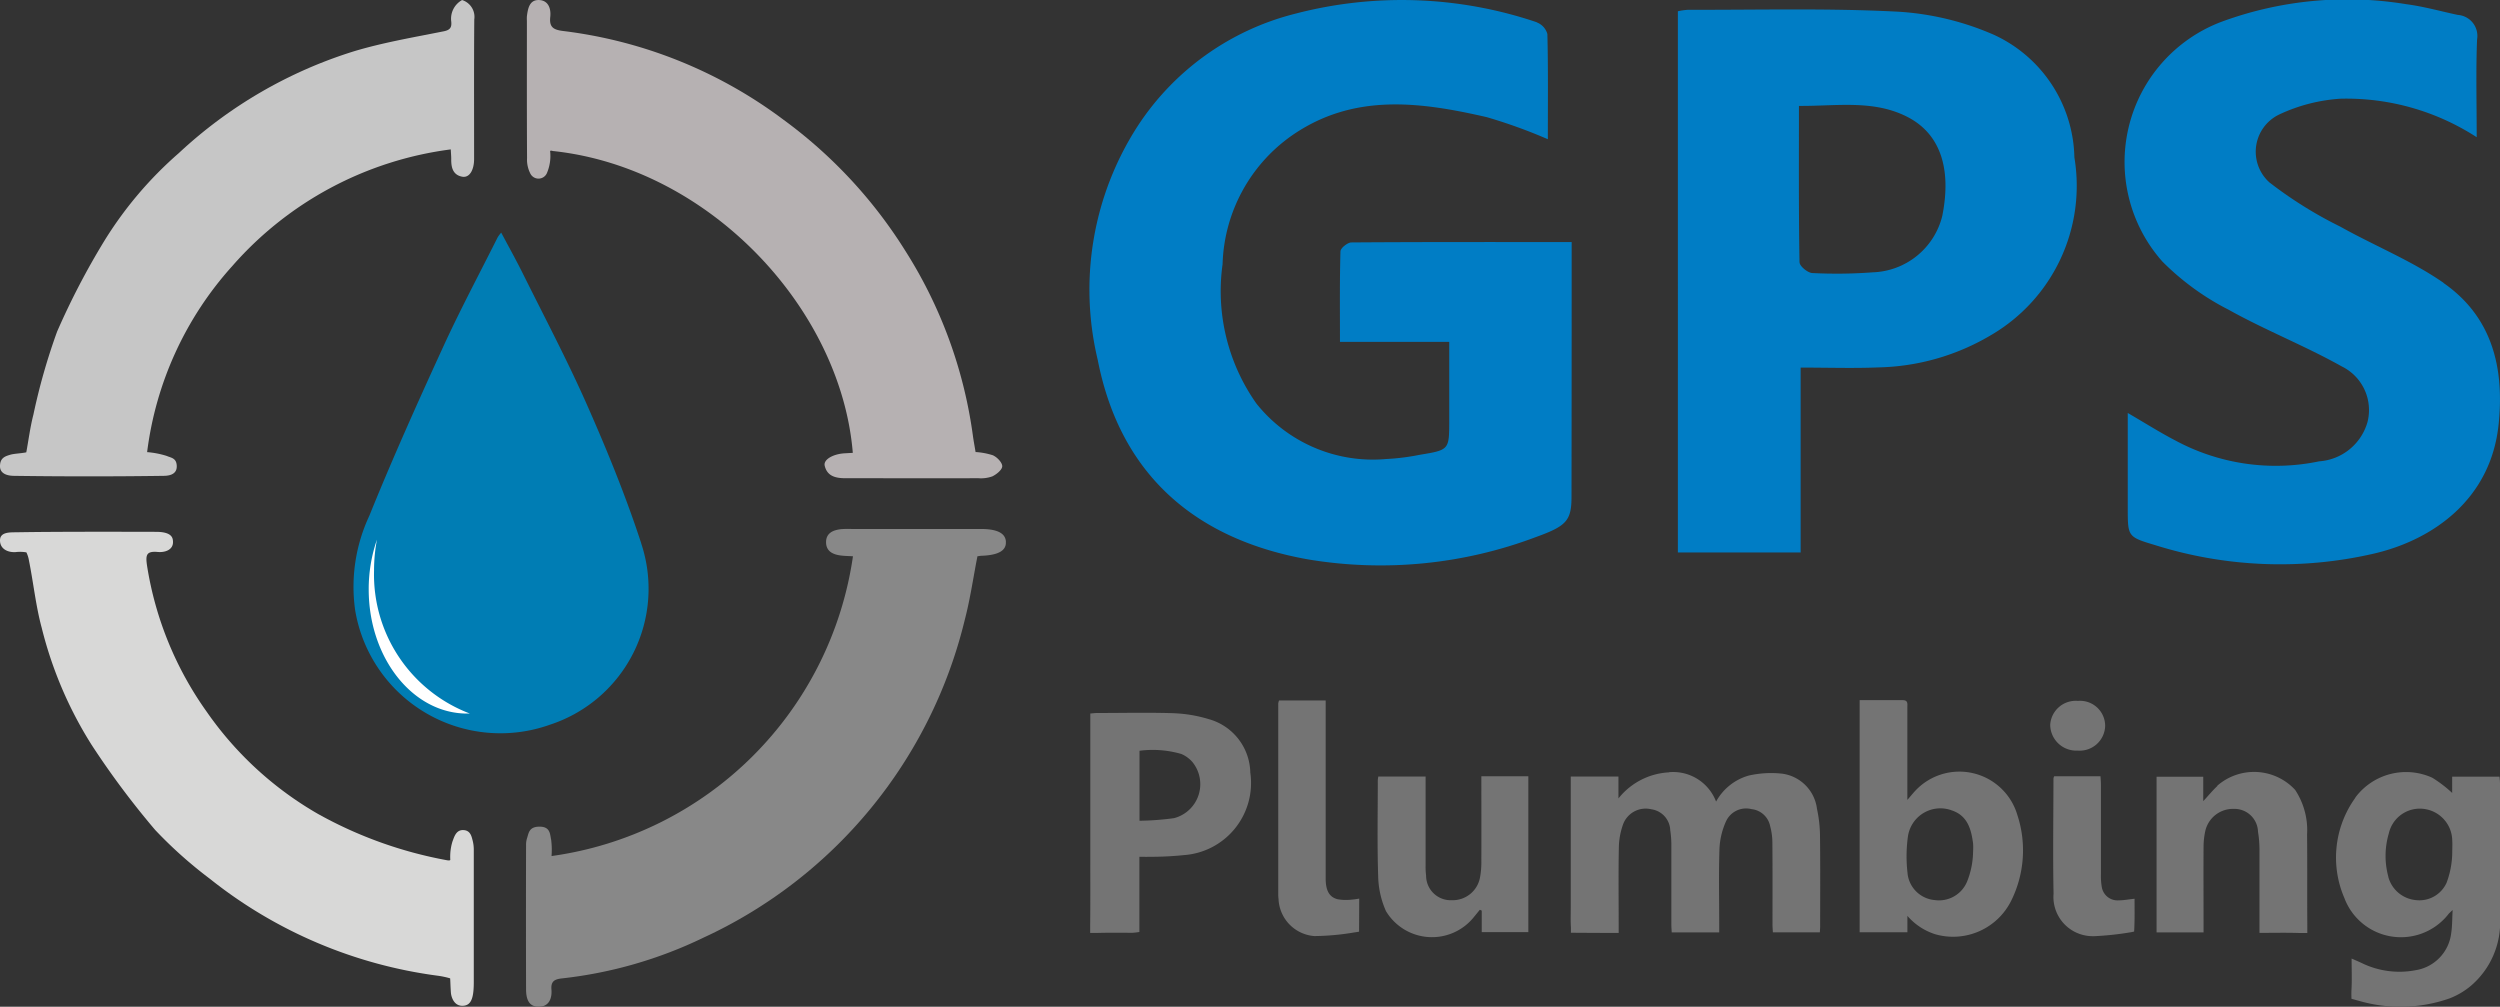
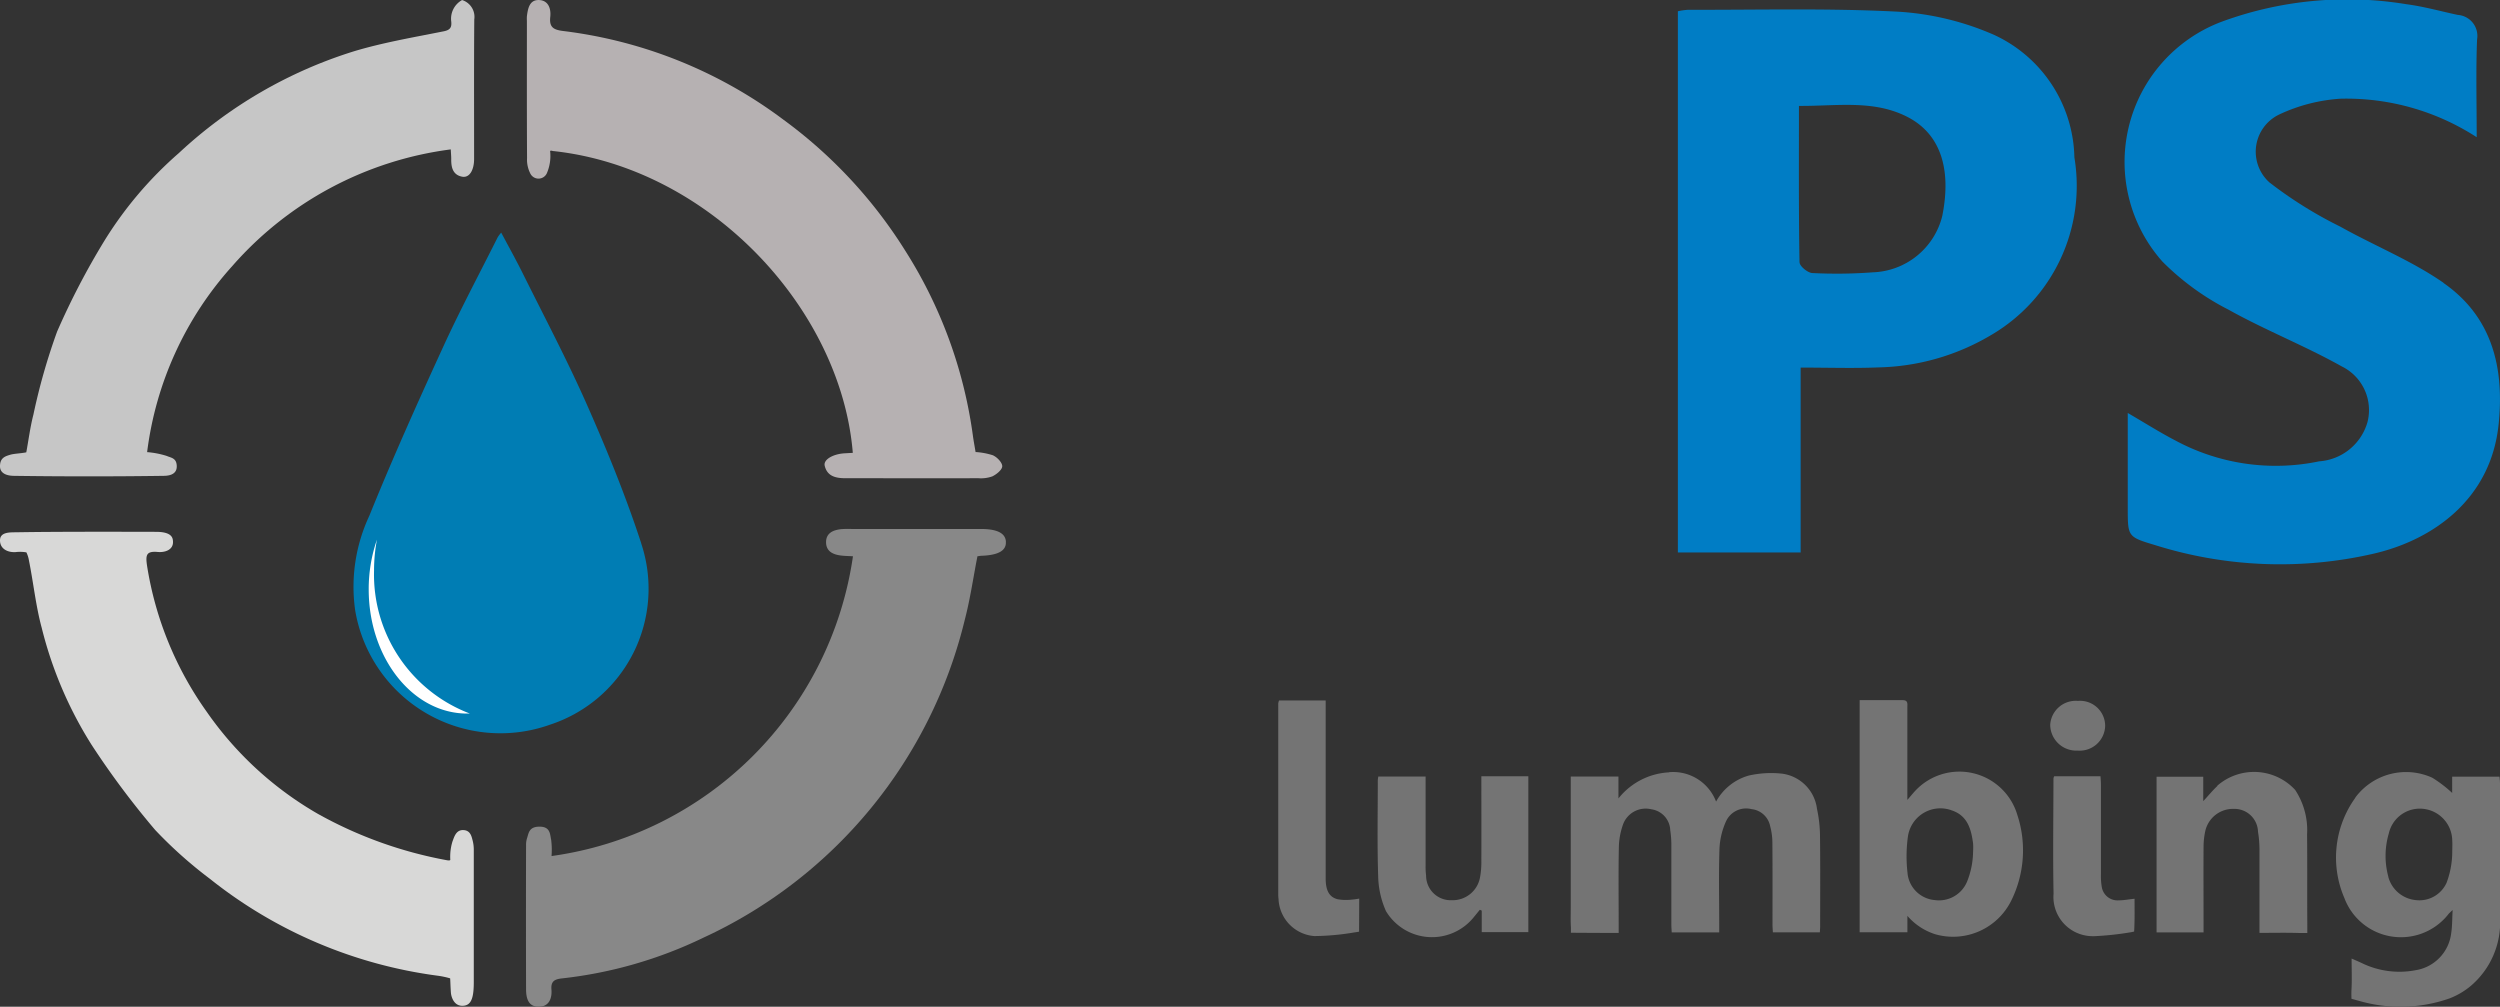
<svg xmlns="http://www.w3.org/2000/svg" width="111.749" height="45" viewBox="0 0 111.749 45">
  <rect x="0" y="0" width="111.749" height="45" fill="#333333" stroke="none" />
  <g id="Group_1570" data-name="Group 1570" transform="translate(0 9.277)">
    <g id="Group_1773" data-name="Group 1773" transform="translate(48.729 -9.277)">
      <g id="Group_2228" data-name="Group 2228" transform="translate(0 0)">
        <path id="Path_3577" data-name="Path 3577" d="M1859.594,343.4c2.177,1.513,2.733,3.792,2.464,6.339-.351,3.331-2.93,5.151-5.59,5.764a18.627,18.627,0,0,1-9.731-.374c-1.254-.376-1.254-.376-1.254-1.656v-4.26c.784.456,1.43.866,2.106,1.218a9.463,9.463,0,0,0,6.446.944,2.424,2.424,0,0,0,2.16-1.742,2.17,2.17,0,0,0-1.144-2.5c-1.644-.922-3.416-1.618-5.062-2.536a11.605,11.605,0,0,1-2.954-2.149,6.7,6.7,0,0,1,2.6-10.707,16.254,16.254,0,0,1,8.3-.8c.772.1,1.532.315,2.3.479a.941.941,0,0,1,.862,1.1c-.056,1.4-.017,2.8-.017,4.366a10.709,10.709,0,0,0-6.083-1.721,7.563,7.563,0,0,0-2.731.7,1.844,1.844,0,0,0-.449,3.043,18.661,18.661,0,0,0,3.167,1.976c1.528.856,3.184,1.518,4.612,2.51" transform="translate(-1799.102 -330.753)" fill="#007dc5" />
        <path id="Path_3579" data-name="Path 3579" d="M1570.551,348.019c0,.173.364.474.57.483a21.441,21.441,0,0,0,2.7-.032,3.316,3.316,0,0,0,3.109-2.516c.423-2.108-.081-3.665-1.542-4.423-1.516-.786-3.165-.488-4.864-.5,0,2.384-.014,4.687.025,6.99m12.287-4.69a7.726,7.726,0,0,1-3.75,7.959,10.261,10.261,0,0,1-5.021,1.43c-1.095.046-2.194.008-3.465.008v8.265h-5.488V336.8a3.141,3.141,0,0,1,.459-.066c3.133.01,6.269-.078,9.394.086a12.548,12.548,0,0,1,4.277,1.034,6.17,6.17,0,0,1,3.594,5.473" transform="translate(-1538.841 -336.297)" fill="#007dc5" />
-         <path id="Path_3580" data-name="Path 3580" d="M1216.478,331.771a.781.781,0,0,1,.473.522c.037,1.545.02,3.092.02,4.7a23.415,23.415,0,0,0-2.729-.986c-2.993-.688-5.981-1.091-8.736.837a7.284,7.284,0,0,0-3.074,5.734,8.71,8.71,0,0,0,1.51,6.228,6.659,6.659,0,0,0,5.8,2.482,10.073,10.073,0,0,0,1.5-.188c1.318-.217,1.318-.222,1.322-1.5,0-1.152,0-2.3,0-3.55h-4.885c0-1.411-.015-2.728.022-4.043,0-.144.319-.4.49-.4,3.242-.024,6.483-.017,9.845-.017v1.562q0,4.913-.007,9.826c0,1.066-.232,1.308-1.579,1.794a19.652,19.652,0,0,1-10.213,1c-4.774-.852-8.338-3.557-9.386-8.916a13.473,13.473,0,0,1,1.787-10.453,11.87,11.87,0,0,1,7.049-5.022,18.825,18.825,0,0,1,10.793.385" transform="translate(-1196.512 -330.77)" fill="#007dc5" />
      </g>
      <g id="Group_2227" data-name="Group 2227" transform="translate(0 31.297)">
        <path id="Path_3567" data-name="Path 3567" d="M2935.4,429.641a2.052,2.052,0,0,1,2.1,1.314,2.413,2.413,0,0,1,1.457-1.163,4.533,4.533,0,0,1,1.49-.086,1.811,1.811,0,0,1,1.563,1.57,5.991,5.991,0,0,1,.135,1.158c.017,1.365.007,2.73.007,4.1,0,.079-.008.158-.013.264h-2.1c-.006-.113-.017-.233-.017-.355,0-1.216.005-2.432-.005-3.648a2.9,2.9,0,0,0-.1-.744.95.95,0,0,0-.833-.759.987.987,0,0,0-1.131.527,3.322,3.322,0,0,0-.3,1.211c-.04,1.123-.013,2.248-.013,3.372v.4h-2.123c-.006-.122-.016-.244-.016-.365,0-1.193,0-2.386,0-3.579a4.37,4.37,0,0,0-.049-.616.983.983,0,0,0-.847-.944,1.077,1.077,0,0,0-1.259.665,3.2,3.2,0,0,0-.192,1.036c-.023,1.135-.008,2.271-.008,3.407v.421c-.682,0-2.135-.01-2.135-.01s0-.149,0-.234c-.019-.308-.007-.619-.007-.929v-5.819h2.132v.979a3.087,3.087,0,0,1,2.26-1.166" transform="translate(-2909.521 -426.421)" fill="#747474" />
        <path id="Path_3568" data-name="Path 3568" d="M4114.553,433.826a1.409,1.409,0,0,0,1.23,1.042,1.334,1.334,0,0,0,1.375-.772,3.973,3.973,0,0,0,.254-1.326c0-.194.013-.39,0-.583a1.447,1.447,0,0,0-1.237-1.391,1.421,1.421,0,0,0-1.6,1.1,3.536,3.536,0,0,0-.017,1.934m-1.481-3.542a2.827,2.827,0,0,1,3.444-.889,5.656,5.656,0,0,1,.888.679v-.727h2.116c.008.107.022.206.022.3,0,1.995.01,3.99,0,5.984a3.723,3.723,0,0,1-1.344,3.1,3.386,3.386,0,0,1-.916.529,6.639,6.639,0,0,1-4.021.114c-.138-.036-.359-.1-.359-.1s-.006-.243,0-.376c.027-.456.007-.915.007-1.422l.435.193a3.842,3.842,0,0,0,2.441.326,1.9,1.9,0,0,0,1.575-1.648c.05-.31.042-.63.065-1.04-.116.111-.166.149-.2.2a2.7,2.7,0,0,1-4.639-.735,4.568,4.568,0,0,1,.491-4.484" transform="translate(-4056.527 -425.931)" fill="#747474" />
        <path id="Union_7" data-name="Union 7" d="M1.769,10.512A1.754,1.754,0,0,1,.149,8.619C.116,6.9.143,5.182.145,3.464a.373.373,0,0,1,.032-.095h2.07c.008.131.02.251.02.37,0,1.341,0,2.681,0,4.022a2.864,2.864,0,0,0,.036.546.712.712,0,0,0,.76.608c.225,0,.448-.045.707-.071,0,.442.008.864-.01,1.284,0,.036-.01.183-.01.183s-.143.032-.183.036a13.4,13.4,0,0,1-1.6.17C1.9,10.518,1.836,10.516,1.769,10.512ZM1.224,2.221A1.164,1.164,0,0,1,0,1.064,1.142,1.142,0,0,1,1.238,0,1.122,1.122,0,0,1,2.456,1.114,1.138,1.138,0,0,1,1.229,2.221Z" transform="translate(42.915 0.033)" fill="#747474" stroke="rgba(0,0,0,0)" stroke-miterlimit="10" stroke-width="1" />
-         <path id="Path_3570" data-name="Path 3570" d="M2193.04,337.968a6.177,6.177,0,0,1,1.548.264,2.533,2.533,0,0,1,1.853,2.39,3.231,3.231,0,0,1-2.97,3.687,14.375,14.375,0,0,1-1.543.075c-.134.006-.27,0-.445,0v3.361a2.772,2.772,0,0,1-.306.036c-.527,0-1.055-.009-1.582.007-.112,0-.312,0-.312,0s0-.185,0-.313c.011-1.044.006-2.088.006-3.132v-6.363c.115-.009.213-.023.312-.023,1.146,0,2.294-.028,3.441.01m-.01,4.69a1.569,1.569,0,0,0,.821-2.509,1.366,1.366,0,0,0-.493-.359,4.594,4.594,0,0,0-1.872-.144v3.128a12.461,12.461,0,0,0,1.543-.116" transform="translate(-2189.282 -337.383)" fill="#747474" />
        <path id="Path_3571" data-name="Path 3571" d="M3379.061,326.216a1.338,1.338,0,0,0,1.211,1.176,1.36,1.36,0,0,0,1.46-.854,3.719,3.719,0,0,0,.257-1.3,2.911,2.911,0,0,0,0-.378c-.083-.635-.248-1.235-.938-1.472a1.466,1.466,0,0,0-1.978,1.188,6.466,6.466,0,0,0-.01,1.64m-.212-7.76c.24,0,.2.177.2.318q0,1.84,0,3.68v.461c.168-.194.27-.322.383-.439a2.7,2.7,0,0,1,4.53,1.1,5.066,5.066,0,0,1-.271,3.845,2.9,2.9,0,0,1-3.39,1.5,2.742,2.742,0,0,1-1.25-.823v.732h-2.135V318.456h1.935" transform="translate(-3342.522 -318.456)" fill="#747474" />
        <path id="Path_3572" data-name="Path 3572" d="M3837.863,430.007a2.5,2.5,0,0,1,3.484.185,3.269,3.269,0,0,1,.533,1.991c.013,1.353,0,2.706.01,4.06,0,.126,0,.345,0,.345s-.2,0-.352,0c-.581-.02-1.164-.006-1.786-.006,0-1.275,0-2.489,0-3.7a5.009,5.009,0,0,0-.066-.82,1.052,1.052,0,0,0-1.088-1.022,1.269,1.269,0,0,0-1.271,1,3.329,3.329,0,0,0-.075.682c-.007,1.158,0,2.316,0,3.474v.365h-2.1v-6.957h2.086v1.09c.253-.273.429-.489.631-.677" transform="translate(-3787.483 -426.18)" fill="#747474" />
        <path id="Path_3573" data-name="Path 3573" d="M2635.107,440.414a1.1,1.1,0,0,0,1.146,1.088,1.243,1.243,0,0,0,1.268-1.04,3.631,3.631,0,0,0,.056-.684c.006-1.26,0-2.52,0-3.815h2.1v6.967h-2.083v-.963l-.085-.038c-.088.108-.175.216-.263.323a2.4,2.4,0,0,1-3.932-.261,4.019,4.019,0,0,1-.349-1.557c-.047-1.432-.017-2.867-.017-4.3a1.453,1.453,0,0,1,.023-.159h2.114v.828q0,1.565,0,3.131a3.351,3.351,0,0,0,.023.481" transform="translate(-2620.09 -432.56)" fill="#747474" />
        <path id="Path_3581" data-name="Path 3581" d="M2483,327.788c0,.455-.006,1.478-.006,1.478s-.121.023-.2.032a11.2,11.2,0,0,1-1.8.165,1.734,1.734,0,0,1-1.6-1.661,1.445,1.445,0,0,1-.013-.171q0-4.283,0-8.566a.691.691,0,0,1,.036-.134h2.084v.589q0,3.681,0,7.362c0,.54.154.834.526.933a2.1,2.1,0,0,0,.574.025,3.646,3.646,0,0,0,.4-.052" transform="translate(-2470.973 -318.918)" fill="#747474" />
      </g>
    </g>
    <g id="Group_1772" data-name="Group 1772" transform="translate(0 -9.276)">
      <path id="Path_3569" data-name="Path 3569" d="M9.223,573.726a15.4,15.4,0,0,0,4.989,4.59,18.774,18.774,0,0,0,5.743,2.067c.058.012.171.03.173-.019a2.33,2.33,0,0,1,.094-.806c.074-.189.151-.518.467-.519.35,0,.391.3.439.471a1.673,1.673,0,0,1,.05.432c0,1.963,0,3.927,0,5.891,0,.724-.116,1.061-.513,1.061s-.5-.438-.51-.589c-.02-.269-.021-.465-.033-.638a3.713,3.713,0,0,0-.542-.116,20.669,20.669,0,0,1-10.2-4.335,19.385,19.385,0,0,1-2.445-2.183,37.6,37.6,0,0,1-2.838-3.8A17.8,17.8,0,0,1,1.865,570c-.267-.987-.37-2.017-.573-3.022a1.289,1.289,0,0,0-.112-.352,1.639,1.639,0,0,0-.473-.013c-.364.025-.707-.142-.707-.525s.459-.355.729-.36c2.079-.036,5.5-.02,6.24-.02s.759.29.764.446c.011.346-.334.484-.679.454-.523-.046-.554.137-.477.639a15.324,15.324,0,0,0,2.647,6.481" transform="translate(0 -541.936)" fill="#d8d8d7" />
      <path id="Path_3576" data-name="Path 3576" d="M6.575,20.208a3.9,3.9,0,0,1,.883.172c.181.083.444.085.443.469s-.389.417-.586.419q-3.342.046-6.686,0c-.212,0-.629-.051-.629-.428s.232-.446.444-.511c.189-.058.464-.058.731-.112.1-.537.172-1.121.318-1.685a27.658,27.658,0,0,1,1.059-3.711,33.4,33.4,0,0,1,2.127-4.081,17.113,17.113,0,0,1,3.316-3.9,20.319,20.319,0,0,1,7.831-4.551c1.308-.393,2.667-.623,4.01-.892.3-.059.358-.19.335-.431A.953.953,0,0,1,20.656,0,.789.789,0,0,1,21.2.867c-.017,2.079-.007,4.158-.008,6.238,0,.506-.213.849-.528.792-.425-.077-.5-.422-.494-.792,0-.114-.01-.228-.021-.429a15.644,15.644,0,0,0-9.764,5.212,15.242,15.242,0,0,0-3.809,8.321" transform="translate(0 0.001)" fill="#c6c6c6" />
      <path id="Path_3578" data-name="Path 3578" d="M388.559,261.335a6.393,6.393,0,0,1-4.077,8.11,6.583,6.583,0,0,1-8.707-5.12,7.483,7.483,0,0,1,.632-4.215c1.03-2.545,2.154-5.052,3.3-7.548.761-1.663,1.625-3.278,2.444-4.913a1.761,1.761,0,0,1,.153-.2c.334.627.652,1.2.942,1.78.979,1.972,2.011,3.922,2.9,5.934s1.732,4.076,2.417,6.174" transform="translate(-359.9 -237.052)" fill="#007db4" />
      <path id="Path_3582" data-name="Path 3582" d="M581.2,563.446c.024.386-.328.591-1.07.621-.065,0-.129.015-.2.023-.187.952-.321,1.9-.563,2.828a21.114,21.114,0,0,1-11.686,14.221,19.387,19.387,0,0,1-6.339,1.822c-.317.036-.483.133-.454.489.033.406-.107.772-.568.776-.481,0-.564-.4-.566-.784q-.009-3.22,0-6.439a.983.983,0,0,1,.037-.291c.082-.233.078-.536.566-.536s.463.341.519.589a3.637,3.637,0,0,1,.017.725,15.806,15.806,0,0,0,13.473-13.4c-.181-.01-.358-.012-.532-.033-.36-.042-.672-.187-.67-.6s.325-.542.682-.58a4.186,4.186,0,0,1,.448-.007h5.789c.73,0,1.1.188,1.12.571" transform="translate(-536.239 -539.226)" fill="#888" />
      <path id="Path_3583" data-name="Path 3583" d="M581.423,20.481c.179.083.4.323.395.48s-.254.358-.439.448a1.5,1.5,0,0,1-.632.084c-1.947.006-3.893,0-5.839,0h-.1c-.423,0-.817-.081-.927-.563-.062-.275.388-.529.923-.552l.334-.019c-.53-6.453-6.422-12.754-13.408-13.492-.056-.018-.123-.025-.121.01a1.958,1.958,0,0,1-.147.984.409.409,0,0,1-.745,0,1.357,1.357,0,0,1-.14-.676c-.012-2.046-.007-4.093-.007-6.139a1.688,1.688,0,0,1,0-.2c.045-.359.119-.758.569-.726.395.029.515.392.476.748-.051.453.126.579.569.634a20.562,20.562,0,0,1,9.842,3.957,21.124,21.124,0,0,1,5.46,5.87,20.544,20.544,0,0,1,3.016,8.234c.033.246.079.488.124.76a3.149,3.149,0,0,1,.8.153" transform="translate(-537.018 -0.118)" fill="#b6b1b2" />
      <path id="Path_3584" data-name="Path 3584" d="M392.56,575.546a7.369,7.369,0,0,1,.129-1.376,6.785,6.785,0,0,0-.368,2.224c0,3.065,1.97,5.55,4.4,5.55.042,0,.083,0,.124,0a6.643,6.643,0,0,1-4.285-6.393" transform="translate(-375.84 -550.049)" fill="#fff" />
    </g>
  </g>
</svg>